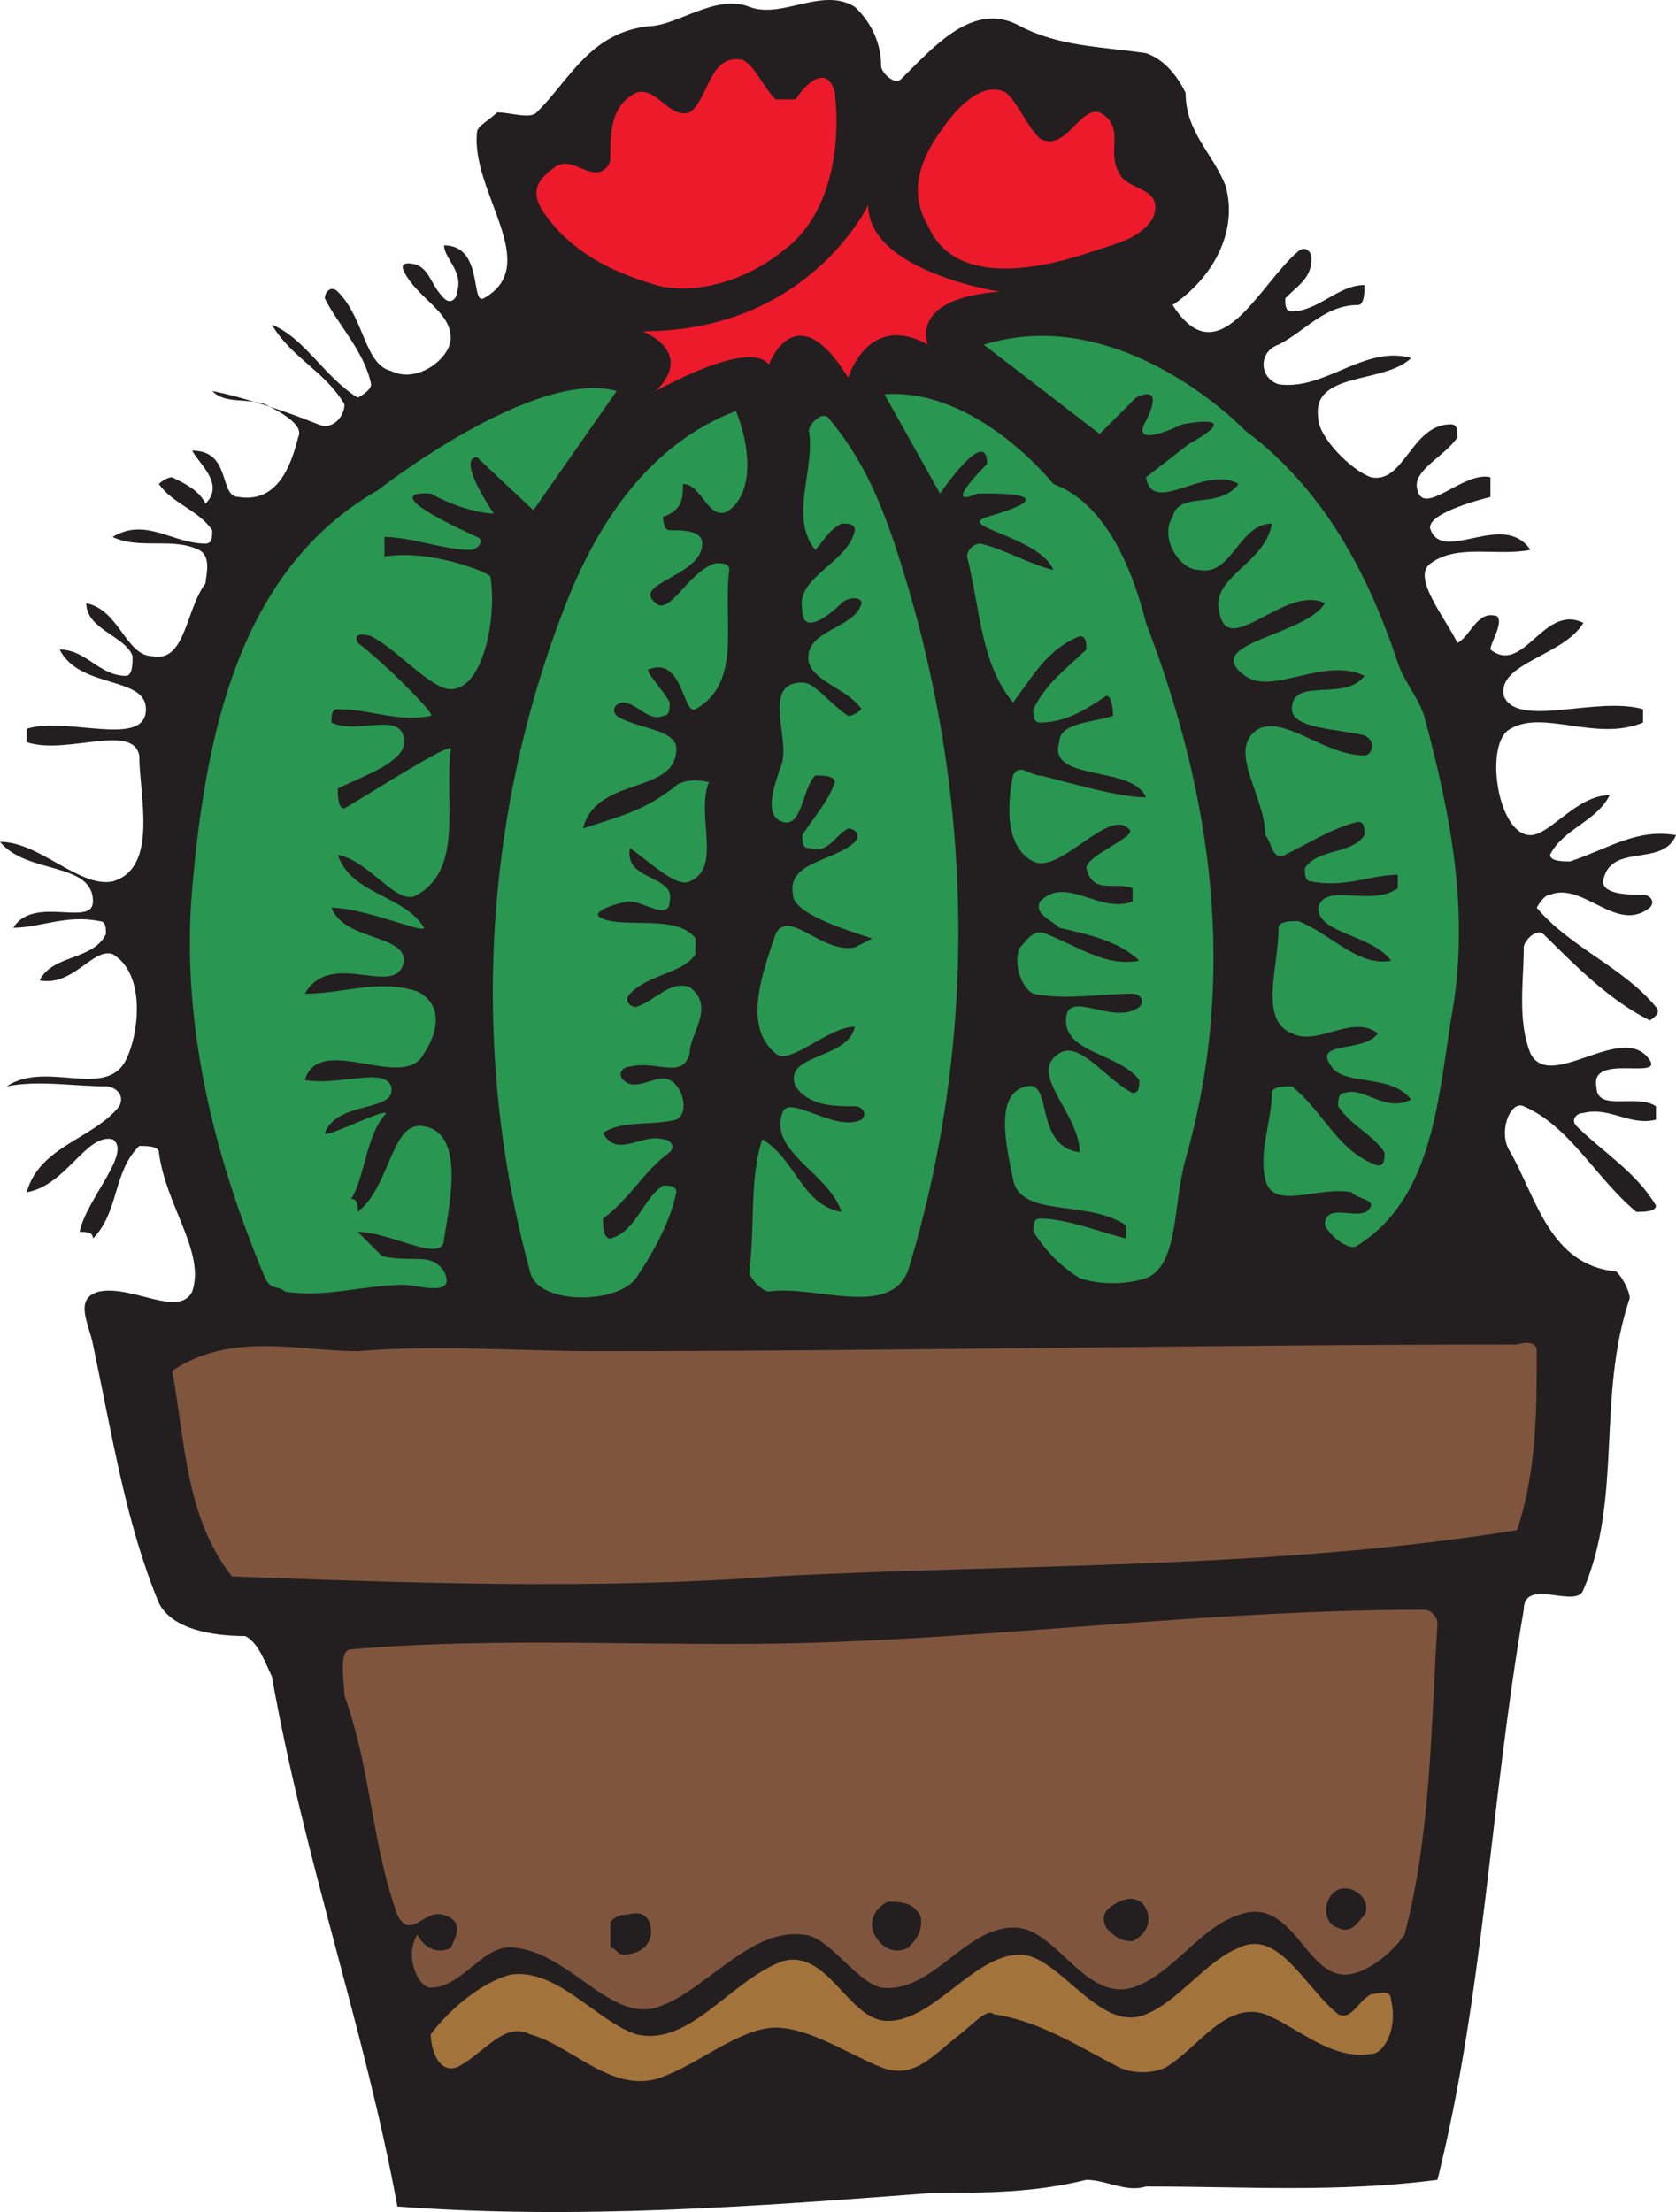
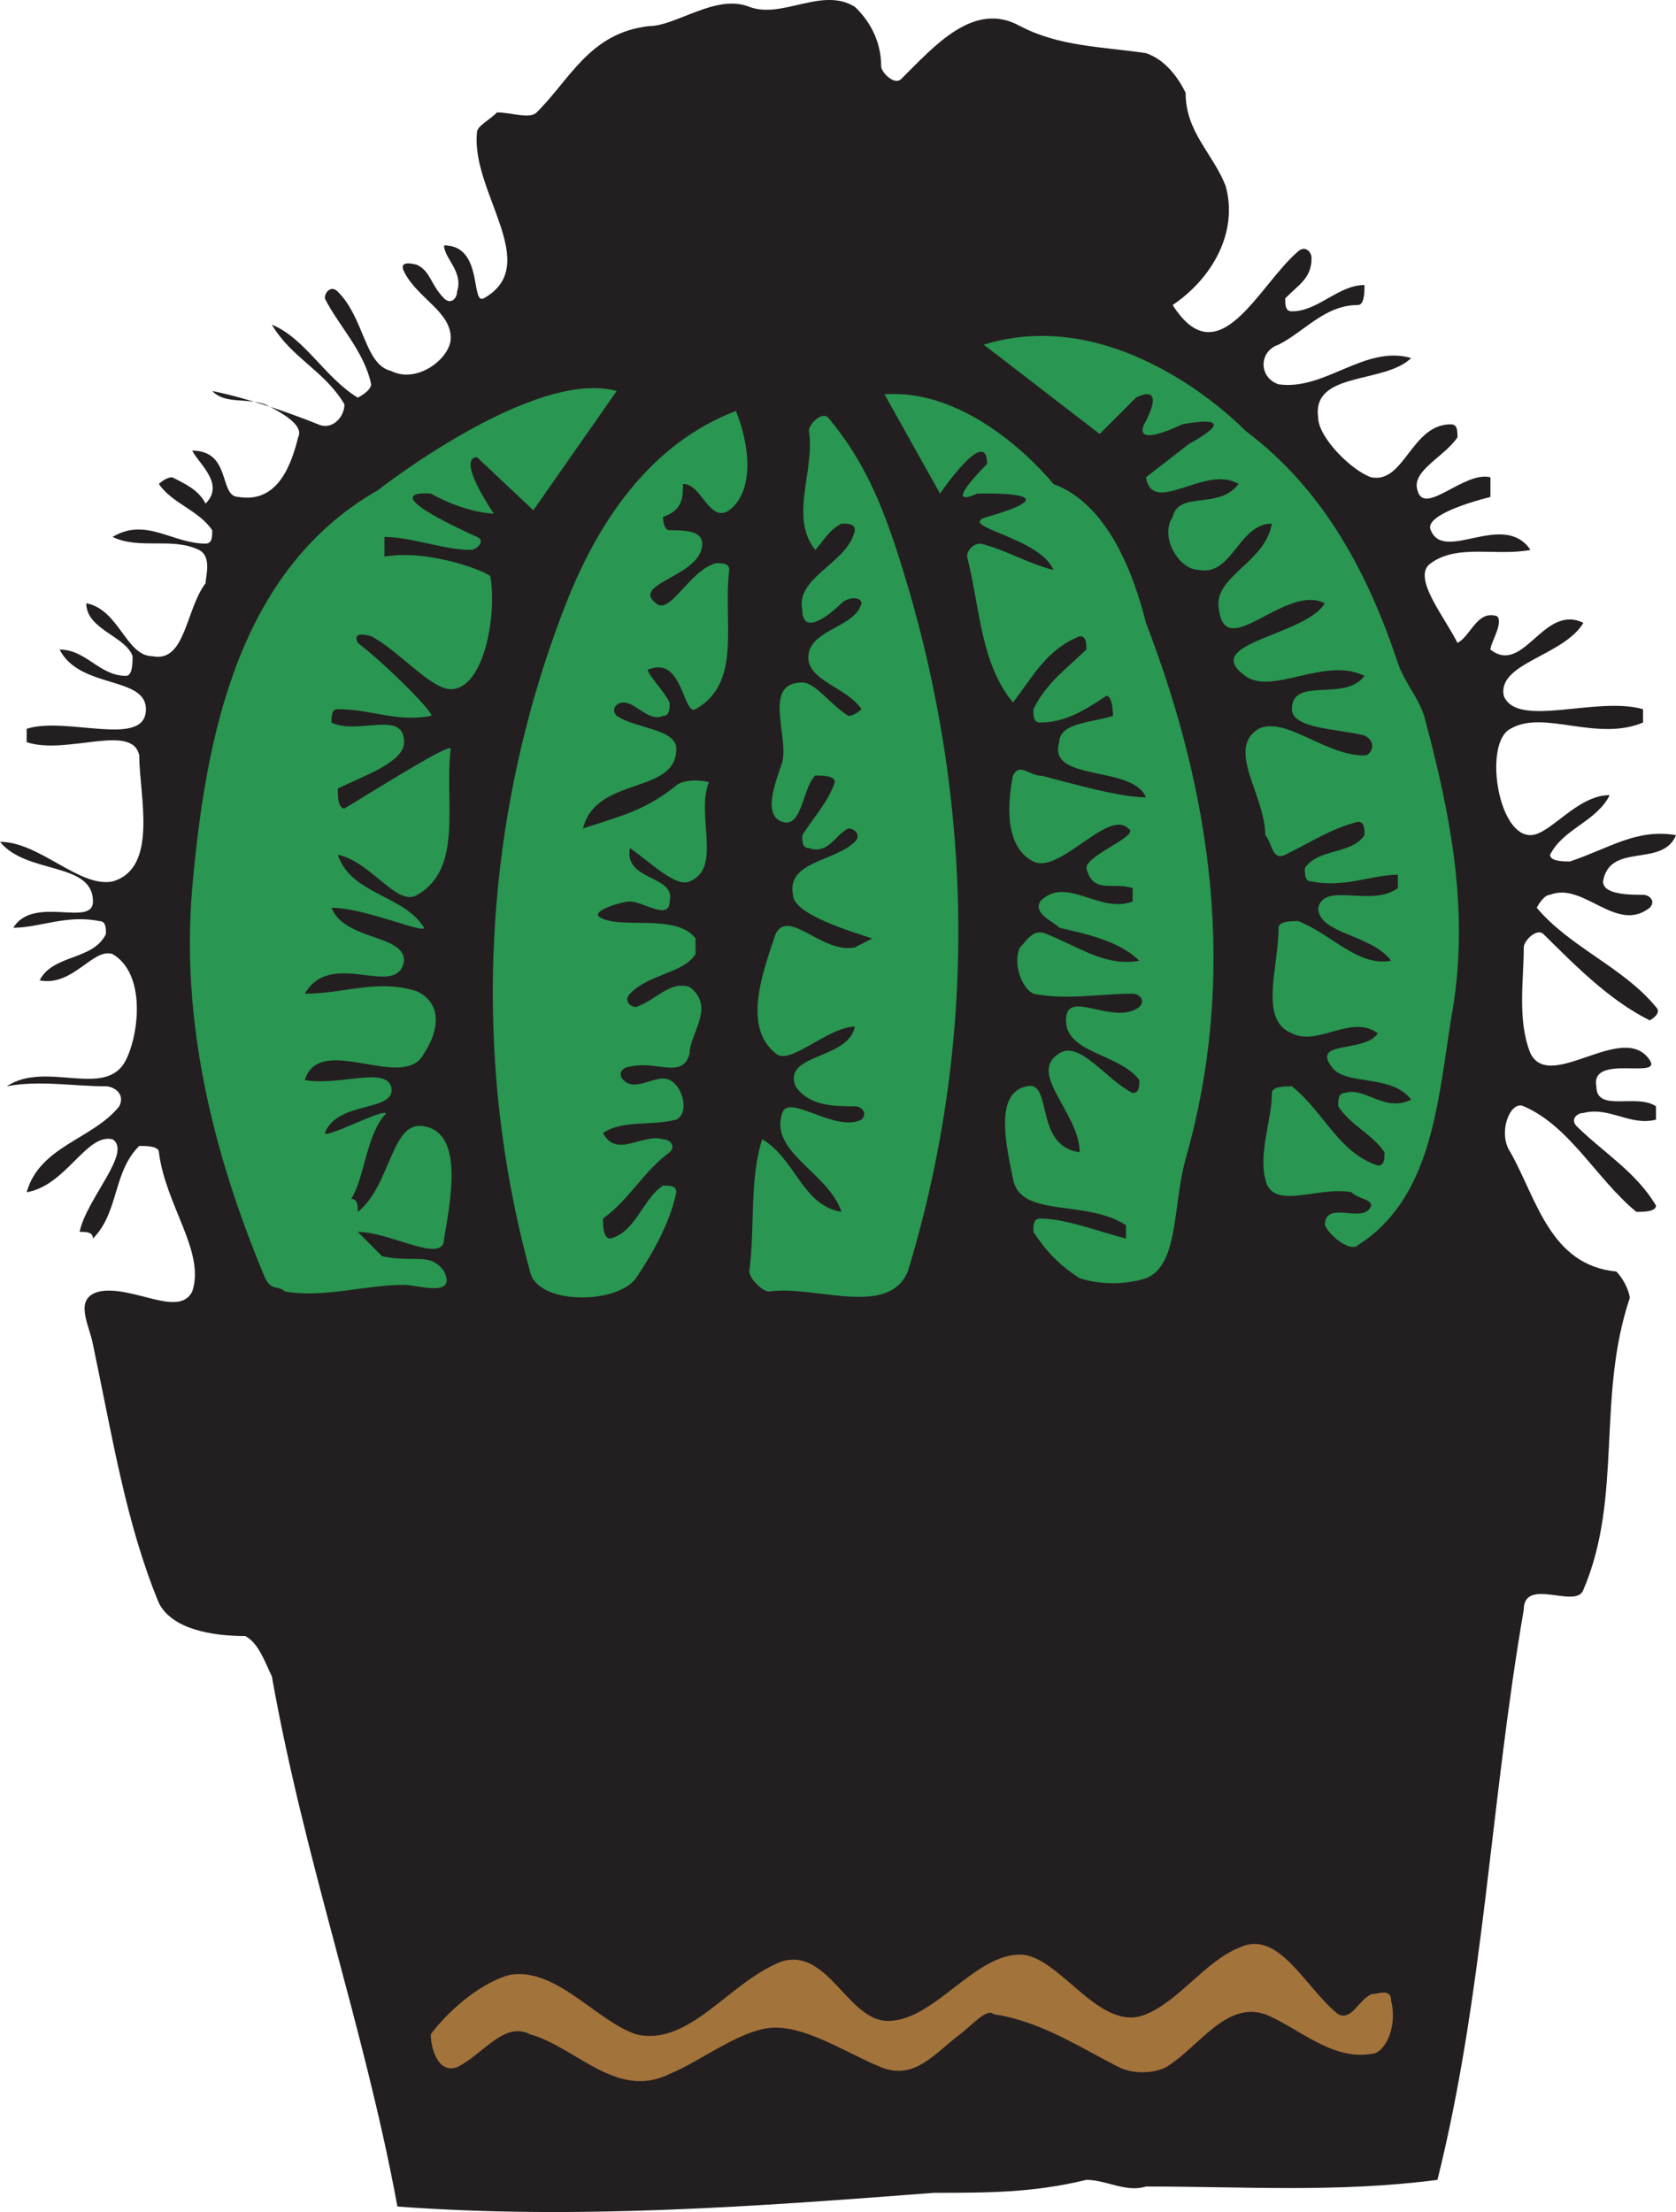
<svg xmlns="http://www.w3.org/2000/svg" width="325.801" height="429.933">
  <path fill="#231f20" d="M18.07 261.32c-.718-3.891-3.886-9 1.227-10.297 6.476-1.297 15.476 5.183 18.07 0 2.594-7.704-5.183-16.704-6.48-27.07 0-1.227-2.52-1.227-3.817-1.227-5.183 5.113-3.886 12.816-9 18 0-1.293-1.297-1.293-2.59-1.293 1.293-6.41 10.293-15.48 6.407-18-5.114-1.227-9 9-16.703 10.293 2.52-9 12.886-10.293 18-16.703 1.296-2.59-1.297-3.887-2.594-3.887-6.406 0-12.887-1.227-19.293 0 7.703-5.113 19.293 2.59 23.183-5.113 2.59-5.184 3.887-16.774-2.593-20.59-3.817-1.297-7.703 6.406-14.184 5.11 2.594-5.11 10.367-3.817 12.887-9 0-1.224 0-2.52-1.293-2.52-6.41-1.297-11.594 1.296-16.707 1.296 3.89-6.41 15.48 0 15.48-5.113 0-7.773-12.886-5.183-18.07-11.59 7.703 0 15.48 9 21.887 7.703 9-2.593 5.183-16.777 5.183-24.48-1.297-6.406-14.183 0-21.886-2.59v-2.594c7.703-2.52 23.183 3.887 23.183-3.816 0-6.48-12.887-3.887-16.777-11.59 5.183 0 7.707 5.11 12.89 5.11 1.293 0 1.293-2.52 1.293-3.817-1.293-3.887-9-5.184-9-10.293 6.41 1.223 7.707 10.293 12.891 10.293 6.406 1.297 6.406-9.07 10.297-14.184 0-1.296 1.293-5.183-1.297-6.48-5.184-2.52-11.594 0-16.777-2.52 6.48-3.886 11.593 1.297 18.074 1.297 1.293 0 1.293-1.297 1.293-2.593-2.59-3.887-7.774-5.184-10.367-9 0 0 1.297-1.293 2.593-1.293 2.59 1.293 5.184 2.52 6.48 5.109 3.813-3.816-1.296-7.703-2.593-10.293 7.703 0 5.113 9 9 9 7.703 1.293 10.297-6.41 11.594-11.594 1.293-2.52-3.89-5.113-6.41-6.406-3.887-1.297-7.778 0-10.297-2.594 6.41 1.297 14.113 3.887 20.594 6.48 2.59 1.223 5.113-1.296 5.113-3.886-3.816-6.48-10.297-9-14.113-15.48 6.406 2.59 10.297 10.293 16.703 14.183 0 0 2.594-1.297 2.594-2.594-1.297-6.406-6.48-11.59-9-16.703 0-1.297 1.293-2.593 2.52-1.297 5.183 5.114 5.183 14.184 10.366 15.41 5.114 2.59 11.594-2.519 11.594-6.41 0-5.183-6.48-7.703-9.074-12.886-1.297-2.594 2.594-1.297 2.594-1.297 2.59 1.297 2.59 3.887 5.183 6.48 1.297 1.297 2.52 0 2.52-1.297 1.297-3.886-2.52-6.48-2.52-9 7.703 0 5.11 11.594 7.703 10.297 11.594-6.48-2.593-20.734-1.297-32.328 0-1.152 2.594-2.45 3.891-3.816 2.664 0 6.406 1.367 7.703 0 6.55-6.48 10.297-15.48 21.887-16.778 5.258 0 12.96-6.336 19.441-3.742 6.406 2.446 14.11-3.96 20.52 0 2.59 2.446 5.113 6.336 5.113 11.52 0 1.222 2.59 3.816 3.887 2.52C181.586 9.03 189.289.03 198.289 5.068c7.629 3.961 15.477 3.961 24.477 5.258 3.89 1.297 6.41 5.04 7.707 7.703 0 7.633 5.183 11.594 7.773 18.075 2.52 9-2.59 18-10.293 23.183 9 14.11 16.703-3.89 24.406-10.441 1.297-1.153 2.594 0 2.594 1.367 0 3.89-2.594 5.184-5.113 7.777 0 1.297 0 2.52 1.297 2.52 5.11 0 9-5.113 14.11-5.113 0 1.296 0 3.89-1.294 3.89-6.41 0-10.297 5.11-15.41 7.703-3.887 1.297-3.887 6.407 0 7.703 9 1.297 16.703-7.703 25.777-5.109-5.183 5.11-19.367 2.52-18.074 11.59 0 3.816 6.48 10.297 10.297 11.594 6.48 1.293 7.777-10.297 15.48-10.297 1.297 0 1.297 1.222 1.297 2.52-2.593 3.886-9 6.48-7.777 10.296 1.297 5.184 9.074-3.816 14.184-2.52v3.817c-5.11 1.293-12.887 3.887-11.59 6.477 2.59 6.41 14.183-3.887 19.367 3.816-6.48 1.297-14.184-1.223-19.367 2.594-3.817 2.59 2.59 10.297 5.183 15.48 2.59-1.297 3.817-6.48 7.703-5.183 1.297 1.293-1.296 5.183-1.296 6.48 6.48 5.11 10.296-9 18.074-5.187-3.89 6.48-16.778 7.777-15.48 14.187 2.59 6.406 18 0 27.07 2.59v2.594c-9.07 3.816-19.368-2.594-25.774 1.222-5.187 2.594-2.594 20.664 3.887 20.664 3.816 0 9-7.777 15.406-7.777-2.59 5.184-9 6.48-11.59 11.594 0 1.297 2.59 1.297 3.887 1.297 7.703-2.594 12.887-6.41 20.594-5.114-2.594 6.407-12.89 1.297-14.184 9 0 2.59 5.184 2.59 7.774 2.59 1.296 0 2.52 1.297 1.296 2.524-6.48 5.11-12.886-5.114-19.367-2.524-1.297 0-2.593 2.524-2.593 2.524 6.48 7.703 16.777 11.52 23.183 19.293 1.297 1.297-1.223 2.593-1.223 2.593-7.777-3.886-14.183-10.367-20.664-16.777-1.296-1.223-3.816 1.297-3.816 2.594 0 6.406-1.297 14.183 1.297 20.59 3.816 7.707 18-6.407 23.183 1.297 2.52 3.886-11.593-1.297-10.367 5.113 0 5.183 7.774 1.297 11.59 3.887v2.593c-5.11 1.293-9-2.593-14.11-1.297-1.296 0-2.593 1.297-1.296 2.59 5.113 5.043 11.59 8.93 15.406 15.41 0 1.223-2.52 1.223-3.816 1.223-7.774-6.406-12.887-16.633-21.887-20.52-2.59-1.296-5.184 5.184-2.59 8.93 5.11 9.07 7.703 21.957 20.59 23.184 1.297 1.297 2.594 3.887 2.594 5.183-6.48 19.297-1.297 38.664-9 56.664-1.297 3.887-11.594-2.593-11.594 3.887-6.48 37.442-7.777 74.738-16.777 110.809-19.293 2.52-37.368 1.297-56.664 1.297-3.887 1.222-7.704-1.297-11.59-1.297-10.297 2.52-19.297 2.52-29.59 2.52-34.777 2.663-69.555 5.253-104.332 2.663-6.406-34.773-18-66.96-24.406-103.03-1.297-2.665-2.594-6.552-5.184-7.849-6.41 0-14.184-1.296-16.777-6.41-6.407-15.476-9-32.183-12.817-50.254" />
-   <path fill="#ed1a2b" d="M127.512 55.398c7.918 2.234 18.144-1.293 24.55-6.551 8.93-6.336 11.524-19.223 10.227-30.817-1.297-5.183-5.043-2.664-7.633 1.297h-3.89c-2.59-2.664-3.957-6.48-6.407-7.703-6.55-1.297-6.55 7.703-10.296 10.223-3.887 1.367-6.551-5.184-10.438-3.817-4.969 2.594-4.969 7.633-4.969 12.817 0 1.367-1.441 2.664-2.738 2.664-2.59 0-5.04-2.664-7.629-1.297-3.96 2.594-5.258 5.043-2.664 9 5.254 7.633 13.031 11.594 21.887 14.184m84.961-6.551c4.964-1.657 9-2.45 11.59-6.336 2.593-6.406-5.184-5.254-6.551-9-2.45-3.887 1.367-9-3.746-11.664-3.887-1.223-6.551 7.777-11.59 5.113-2.594-2.45-3.887-6.336-6.551-8.93-5.043-2.664-10.297 3.817-12.89 7.633-3.673 5.184-6.262 11.594-2.376 18.145 4.97 11.59 20.52 9 32.114 5.039" />
-   <path fill="#80553e" d="M115.918 262.616c-15.48 0-30.887-1.297-46.367 0-11.59 0-24.48-3.89-36.07 3.813 2.59 14.258 2.59 28.37 11.59 39.96 34.777 1.298 70.847 2.594 105.695 0 47.523-2.519 96.48-1.292 144.144-9 3.817-11.59 3.817-23.183 3.817-34.773 0-2.593-3.817-1.297-3.817-1.297-59.254 0-119.734 1.297-178.992 1.297m42.555 56.664c-29.594.934-60.48-1.297-90.22 1.293-2.589 0-1.292 6.555-1.292 9 5.184 14.258 5.184 28.442 10.293 42.625 2.594 5.114 5.184-1.297 9.074 0 3.817 1.297 2.52 3.817 1.297 6.41-2.594 1.293-5.187 0-6.48-2.593-2.594 3.886 0 10.297 2.59 10.297 6.41 0 10.296-9 16.702-7.704 10.442 1.293 18.22 14.184 27.075 11.59 9-2.59 18.144-15.48 28.441-14.183 5.04 0 10.223 9.074 15.336 10.297 10.297 1.296 16.703-12.817 27-11.594 7.629 1.297 12.887 14.183 21.887 11.594 7.777-2.52 12.886-11.594 20.59-14.114 10.37-3.886 12.89 11.594 20.664 11.594 3.816 0 9-3.89 11.593-7.777 5.114-19.297 5.114-39.887 6.407-60.48 0-1.298-1.293-2.665-2.59-2.665-39.887 0-78.55 5.113-118.367 6.41" />
  <path fill="#a3733c" d="M186.625 395.382c2.375-1.797 5.254-5.184 6.55-3.887 9 1.297 16.704 6.406 24.337 10.297 2.664 1.297 6.55 1.297 9.144 0 6.406-3.89 11.59-12.89 19.297-10.297 6.406 2.594 12.887 9 20.59 7.703 2.594 0 5.184-5.11 3.887-10.297 0-2.59-2.59-1.293-3.887-1.293-2.59 1.293-3.816 5.184-6.406 3.887-6.48-5.183-11.594-16.777-19.371-12.887-6.407 2.59-11.59 10.293-18 12.887-9 3.887-16.848-11.594-24.477-11.594-9 0-16.703 12.891-25.703 12.891-7.707 0-11.594-14.184-20.524-11.594-10.296 3.89-18 16.703-28.437 14.184-7.707-2.59-15.336-12.887-24.336-11.59-5.258 1.297-11.664 6.406-15.555 11.59 0 2.52 1.297 7.707 5.114 6.41 5.183-2.594 9.144-9 14.183-6.41 9 2.52 16.848 12.816 27.145 7.707 6.336-2.594 14.183-9 20.59-9 6.48 0 14.113 5.11 20.523 7.703 6.477 2.59 10.297-2.594 15.336-6.41" />
  <path fill="#231f20" d="M121.176 372.198c1.297 0 3.742-1.297 5.039 1.297 1.297 3.817-1.297 6.406-5.04 6.406-1.296 0-1.296-1.293-2.519-1.293v-5.113s1.223-1.297 2.52-1.297m56.59-1.297c.937.938 1.297 1.297 1.297 2.594 0 2.52-1.297 3.817-2.59 5.113-2.594 1.293-5.184 0-6.48-2.593-1.227-2.52 0-5.114 2.593-6.407 1.293 0 3.887 0 5.18 1.293m39.746-1.293c1.222-.578 3.96-1.296 5.254 1.293 1.296 2.594 0 5.114-2.59 6.41-2.664 0-3.817-1.296-5.114-2.593-1.296-2.52 0-3.817 2.45-5.11m43.918-2.593c2.523 0 5.113 2.593 3.816 5.183-1.293 1.297-2.52 3.817-5.11 2.52-3.89-1.223-2.593-7.703 1.294-7.703" />
  <path fill="#299651" d="M173.879 105.655c-3.024-8.93-6.406-16.777-12.887-24.48-1.226-1.297-3.746 1.297-3.746 2.52 1.227 7.777-3.887 16.777 1.227 23.183 1.293-1.223 2.52-3.816 5.113-5.11 1.293 0 2.59 0 2.59 1.294-1.297 6.41-11.52 9-10.223 15.41 0 5.183 5.04 1.297 7.633-1.223 1.293-1.297 3.887-1.297 3.887 0-1.297 5.11-11.52 5.11-10.227 11.59 1.227 3.816 7.633 5.113 10.227 9 0 0-1.297 1.297-2.594 1.297-3.887-2.594-6.406-6.48-8.926-6.48-7.777 0-2.594 10.296-3.89 15.48-1.297 3.887-3.887 10.297 0 11.59 3.89 1.297 3.89-6.477 6.41-9 1.293 0 3.816 0 3.816 1.297-1.297 3.816-3.816 6.41-6.336 10.296 0 1.297 0 2.52 1.293 2.52 3.746 1.297 5.043-2.52 7.633-3.816 1.297 0 2.594 1.296 1.297 2.593-3.887 3.817-13.32 3.817-12.024 10.293 0 3.817 11.52 7.203 15.407 8.496l-3.383 1.73c-6.41 1.298-12.817-7.702-15.41-2.593-2.59 7.707-6.407 18 0 23.184 2.593 2.593 10.226-5.184 15.41-5.184-1.297 6.48-14.114 5.184-11.52 11.594 2.59 3.887 7.633 3.887 11.52 3.887 1.297 0 2.59 1.296 1.297 2.593-5.184 2.59-14.114-5.183-15.41-1.297-2.59 7.633 8.93 11.52 11.523 19.223-7.633-1.223-8.93-10.293-15.41-14.11-2.52 7.704-1.367 16.704-2.52 25.704 0 1.297 2.52 3.887 3.817 3.887 9-1.297 23.113 5.183 27-3.887 14.109-46.297 12.816-95.113-2.594-141.48m-64.297 12.816c-15.695 40.68-18.144 86.254-6.55 128.664 1.296 6.48 16.847 6.48 20.593 1.297 2.59-3.817 6.55-10.297 7.848-16.707 0-1.293-1.297-1.293-2.594-1.293-3.961 2.59-5.254 9-10.223 10.293-1.441 0-1.441-2.59-1.441-3.887 5.258-3.816 7.703-9 12.96-12.887 1.298-1.226 0-2.52-1.296-2.52-3.961-1.226-9 3.817-11.664-1.226 3.96-2.59 9-1.297 14.258-2.59 2.59-1.297 1.293-6.48-1.297-7.707-2.664-1.293-6.551 2.524-9 0-1.297-1.293 0-2.59 1.297-2.59 5.039-1.296 10.293 2.59 11.59-2.593 0-3.887 5.113-9 0-12.887-3.887-1.297-6.551 2.594-10.438 3.887-1.152 0-2.45-1.293-1.152-2.59 3.742-3.887 10.293-3.887 12.742-7.703v-3.028c-3.742-5.039-14.977-1.582-18.793-4.246-1.293-1.297 4.754-2.953 6.05-2.953 2.446 0 7.704 3.817 7.704 0 1.297-5.183-9-3.887-7.703-10.367 3.742 2.594 9 7.777 11.59 6.48 6.41-2.593 1.152-12.886 3.746-19.296 0 0-3.387-.934-5.977.359-6.41 5.183-10.656 6.05-18.504 8.64 2.59-10.296 18.145-6.48 18.145-15.48 0-3.887-7.848-3.887-11.594-6.406-1.223-1.297 0-2.594 1.297-2.594 2.449 0 5.039 3.89 7.703 2.594 1.297 0 1.297-1.297 1.297-2.594-1.297-2.59-5.258-6.48-3.961-6.48 6.55-2.52 6.55 9.074 9 7.777 9.144-5.184 5.258-16.777 6.55-27.07 0-1.297-1.292-1.297-2.59-1.297-5.113 1.297-9 10.297-11.663 7.777-5.04-3.89 9-5.187 9-11.594 0-2.593-3.746-2.593-6.336-2.593-1.297 0-1.297-2.59-1.297-2.59 3.887-1.297 3.887-3.887 3.887-6.41 3.746 0 5.043 7.707 9 5.113 5.043-3.887 3.89-12.887 1.296-19.297-16.847 6.41-27.144 21.89-33.48 38.594" />
  <path fill="#299651" d="M191.879 100.472c-6.336 1.87 10.297 3.886 12.887 10.297-5.184-1.297-9.141-3.891-14.184-5.114-1.293 0-2.59 1.223-2.59 2.52 2.59 10.297 2.59 20.664 8.926 28.367 3.96-5.184 6.555-10.293 12.96-12.887 1.298 0 1.298 1.297 1.298 2.594-3.961 3.813-7.703 6.406-10.297 11.59 0 1.297 0 2.594 1.297 2.594 5.039 0 9-2.594 12.886-5.184 1.297 0 1.297 3.887 1.297 3.887-3.886 1.297-10.441 1.297-10.441 5.113-2.445 7.774 14.258 4.39 16.848 10.727-5.254 0-15.047-2.88-20.16-4.176-2.59 0-4.317-2.664-5.688-.074-1.293 6.41-1.293 14.113 3.96 16.707 5.04 2.59 14.544-10.297 18.434-6.41 2.59 1.296-8.136 5.113-8.136 7.703 1.297 5.183 5.183 2.593 9 3.89v2.59c-6.41 2.52-12.961-5.183-18 0-1.297 2.52 2.59 3.817 3.742 5.113 5.258 1.223 11.594 2.52 15.555 6.407-6.41 1.226-11.594-2.59-18-5.184-2.594-1.223-3.891 1.297-5.184 2.594-1.371 2.59 0 7.703 2.59 9 6.336 1.297 12.887 0 19.297 0 1.297 0 2.59 1.297 1.297 2.59-5.114 3.816-14.258-3.887-14.258 2.593 0 6.407 10.297 6.407 14.258 11.59 0 1.227 0 2.524-1.297 2.524-5.114-2.524-10.297-10.297-14.258-7.707-6.336 3.89 3.96 11.593 3.96 19.226-9-1.226-5.112-14.043-10.296-12.816-6.406 1.297-3.957 11.59-2.664 18 1.371 7.703 14.258 3.887 21.96 9v2.59c-5.112-1.293-11.663-3.887-16.702-3.887-1.297 0-1.297 1.297-1.297 2.594 2.594 3.886 5.039 6.476 9 9 3.887 1.293 9 1.293 12.887 0 6.41-2.524 5.187-14.114 7.707-23.184 10.152-35.64 5.183-70.707-7.707-104.187-2.59-10.293-7.704-23.184-18-27 0 0-14.832-18.72-32.832-17.422l10.8 19.297s9.145-13.465 9.145-5.762c0 0-9.145 9-1.945 5.762 0 0 19.945-.649 1.945 4.535m-99.145 3.886c1.73.72 0 2.52-1.296 2.52-5.11 0-11.59-2.52-16.704-2.52v3.817c9-1.512 20.45 3.168 20.594 3.887 1.297 7.707-1.297 21.89-7.703 21.89-3.89 0-10.371-7.703-15.48-10.297 0 0-3.891-1.297-2.594 1.297 5.183 3.887 15.48 14.184 14.183 14.184-6.48 1.297-11.59-1.297-18.07-1.297-1.226 0-1.226 1.297-1.226 2.594 5.113 2.52 14.113-2.594 14.113 3.816 0 3.887-7.703 6.477-12.887 9 0 1.293 0 3.887 1.297 3.887 6.477-3.887 20.664-12.887 20.664-11.594-1.297 10.297 2.52 23.184-6.48 28.367-3.891 2.524-9-6.476-15.48-7.773 2.589 7.773 12.886 7.773 16.773 14.183 0 1.223-11.59-3.886-18-3.886 2.523 6.406 14.113 5.11 14.113 10.293-1.297 7.707-14.113-2.59-19.297 6.41 7.707 0 14.184-2.953 21.89-.434 5.184 2.594 3.887 8.137 1.294 12.024-3.887 7.707-20.231-4.246-23.184 5.183 6.41 1.227 15.48-2.59 16.777 1.227 1.223 5.183-10.367 2.59-12.886 9.07 0 1.227 11.878-5.039 11.878-3.742-3.816 3.887-4.175 12.672-6.77 16.559 1.298 0 1.298 1.296 1.298 2.52 6.48-5.11 6.48-17.927 12.887-16.634 7.707 1.297 5.187 14.114 3.89 21.817 0 5.183-10.297-1.293-16.777-1.293l4.754 4.75c6.48 1.297 9.43-.864 12.023 2.953 2.52 5.183-5.183 2.59-7.777 2.59-7.703 0-15.406 2.593-23.184 1.297-1.297-1.297-2.52 0-3.816-2.59-10.297-24.48-16.414-50.184-14.184-75.817 2.594-29.664 9-61.847 36.07-77.328 0 0 30.243-23.762 46.442-19.297l-16.2 23.184-10.945-10.297s-4.39-.648 3.243 10.945c0 0-5.184 0-12.243-3.886 0 0-12.238-1.227 9 8.421" />
  <path fill="#299651" d="M222.766 92.769c1.297 7.703 11.593-2.594 18 1.293-3.813 5.113-11.59 1.226-12.813 6.41-2.594 3.886 1.223 10.297 5.11 10.297 6.48 1.293 7.703-9 14.183-9-1.293 7.703-11.59 10.293-10.293 16.703 1.293 10.367 12.887-5.114 20.59-1.223-3.887 6.406-24.48 7.703-15.48 14.11 5.183 3.89 15.48-3.817 23.183 0-3.816 5.183-14.11 0-14.11 6.48 0 3.816 9 3.816 14.11 5.113 2.594 1.297 1.297 3.887 0 3.887-7.703 0-15.406-7.703-20.59-5.184-6.41 3.887 1.297 12.887 1.297 20.664 1.293 1.297 1.293 5.114 3.887 3.817 5.113-2.52 9-5.113 14.113-6.41 1.293 0 1.293 1.297 1.293 2.593-2.52 3.817-9 2.52-11.59 6.407 0 1.297 0 2.593 1.297 2.593 6.477 1.297 11.59-1.296 16.774-1.296v2.593c-5.184 3.817-14.184-1.297-15.48 3.817 0 5.11 10.296 5.11 14.183 10.293-6.477 1.226-11.59-5.184-18.07-7.703-1.223 0-3.817 0-3.817 1.296 0 7.633-3.887 18 2.594 20.52 5.11 2.594 11.59-3.816 16.703 0-2.594 3.887-12.887 1.297-9 6.48 2.59 3.817 11.59 1.297 15.48 6.407-5.183 2.593-9.074-2.59-12.89-1.293-1.293 0-1.293 1.293-1.293 2.59 2.59 3.886 6.406 5.183 9 8.93 0 1.296 0 2.59-1.297 2.59-7.703-2.59-10.297-10.224-16.703-15.407-1.297 0-3.89 0-3.89 1.297 0 5.183-2.59 11.52-1.294 16.703 1.293 6.406 10.293 1.297 16.774 2.59 1.226 1.297 3.816 1.297 3.816 2.593-1.297 3.817-9-1.296-9 3.817 1.297 2.59 5.184 5.183 6.41 3.887 14.184-9 15.477-27 18.07-43.704 3.887-20.593 0-39.886-5.183-59.183-1.297-3.887-3.817-6.48-5.113-10.297-5.688-17.063-14.184-33.55-29.664-45.145 0 0-23.833-25.054-50.833-16.703l22.536 17.352 7.058-7.055s5.832-3.242 1.942 4.535c0 0-3.887 5.762 7.058.649 0 0 12.887-2.594 1.297 3.816l-8.355 6.48" />
-   <path fill="#ed1a2b" d="M124.918 64.398s10.297 3.89 2.594 11.593c0 0 18.144-10.297 21.96-5.113 0 0 5.184-14.184 15.407 2.52 0 0 3.887-12.887 15.48-6.407 0 0-3.886-9 13.97-10.297 0 0-25.563-3.886-25.563-16.847 0 0-11.52 24.55-43.848 24.55" />
</svg>